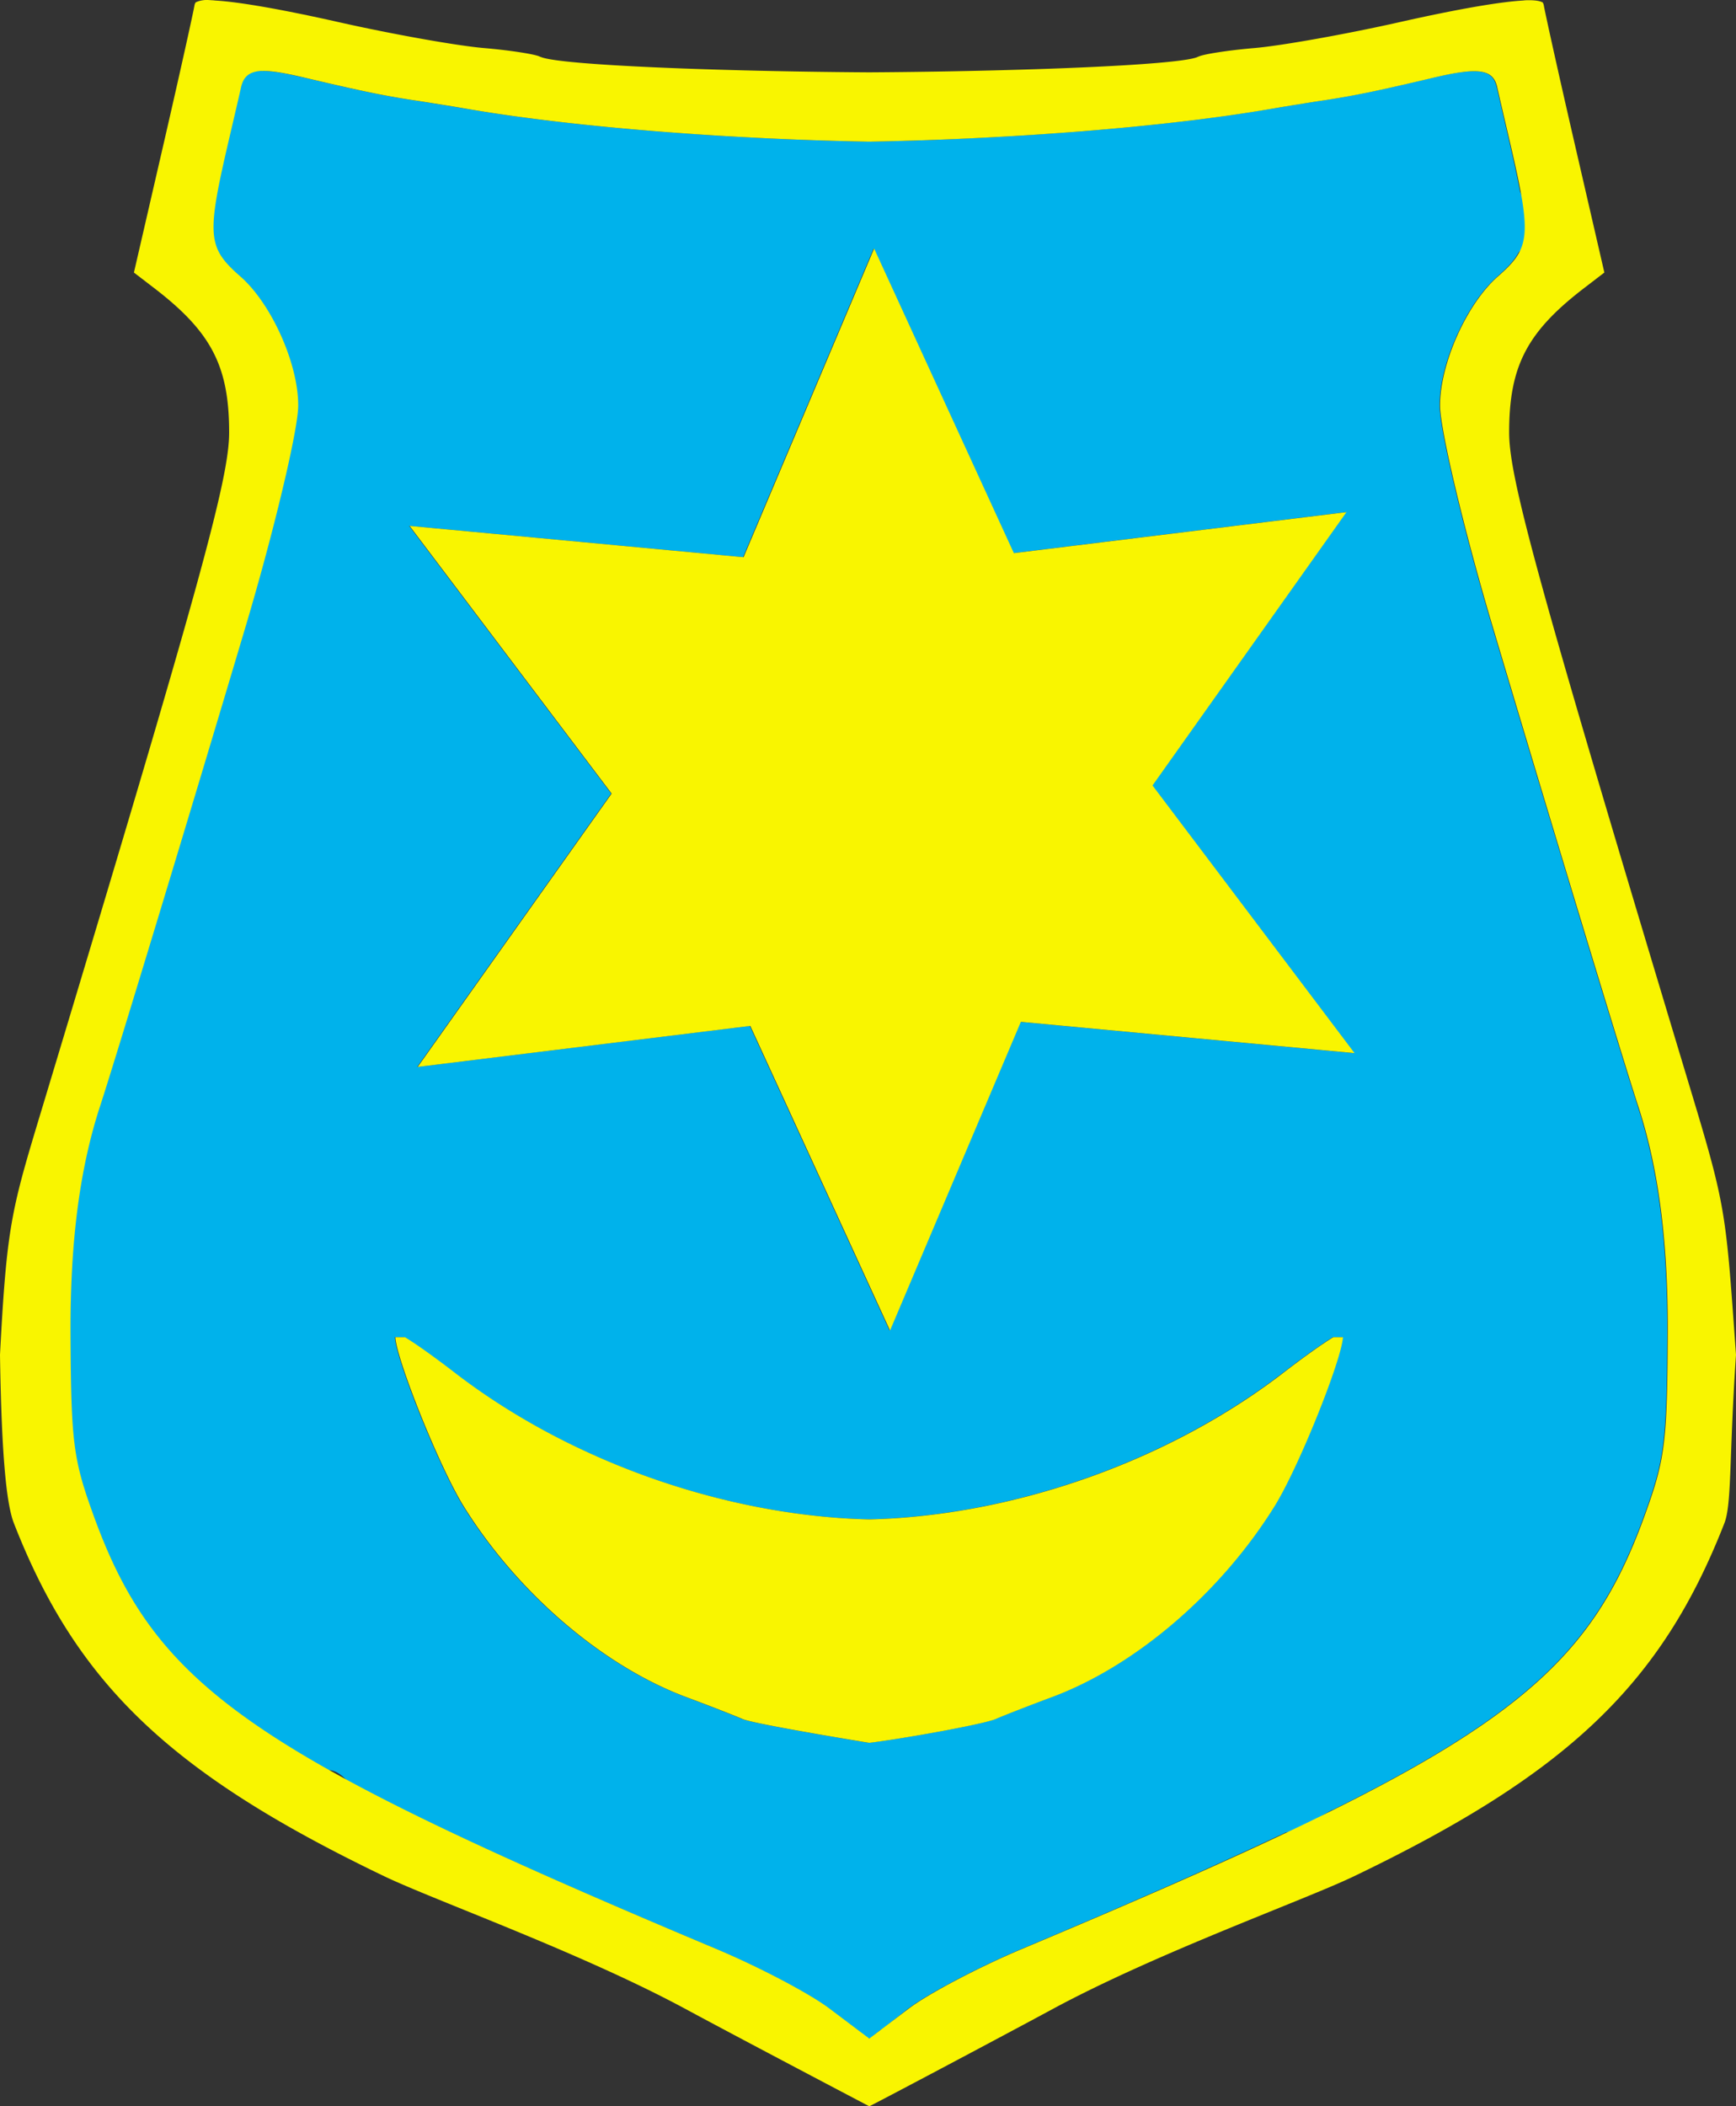
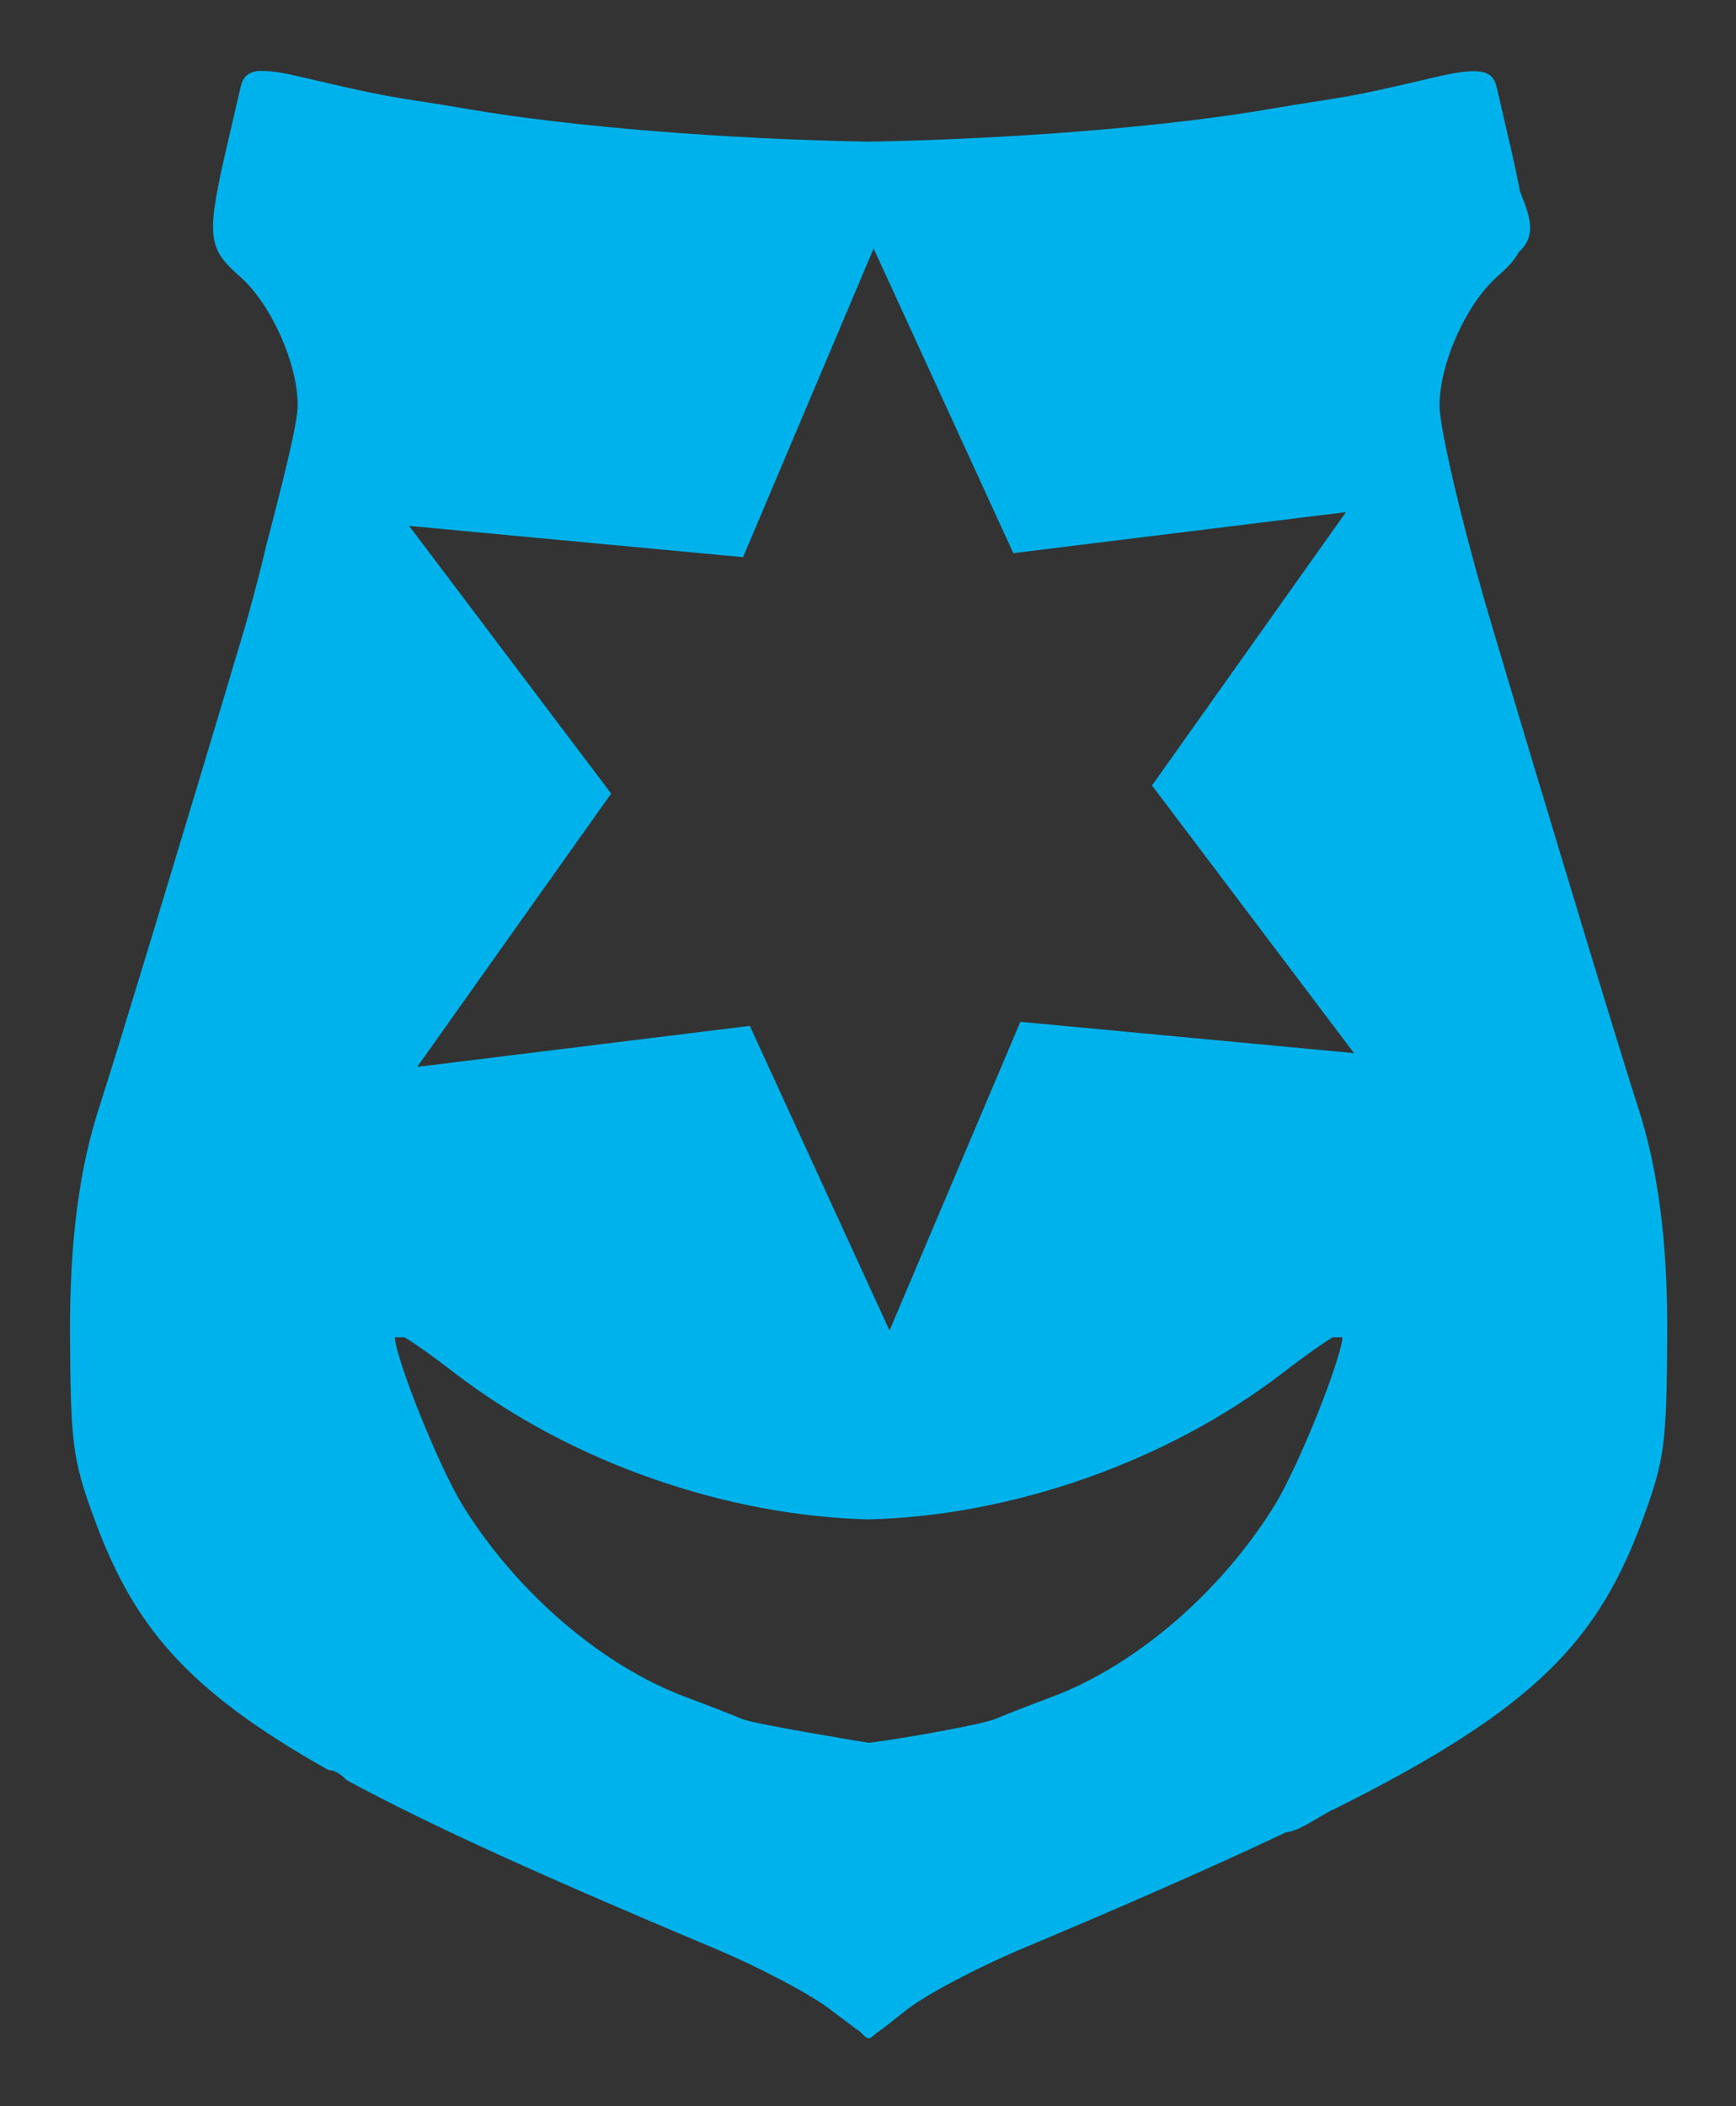
<svg xmlns="http://www.w3.org/2000/svg" viewBox="0 0 750.01 909.73" version="1.0">
  <rect x="0" y="0" width="750.01" height="909.73" fill="#333333" stroke="none" />
  <path d="M111.368 30.65c-4.496.59-6.564 3.038-7.46 7.108-.656 2.965-2.973 12.913-5.131 22.143-9.86 42.211-9.46 46.945 4.893 59.556 13.457 11.806 25.053 37.764 24.944 55.826-.04 7.37-6.206 32.234-13.576 60.19-2.825 12.702-8.424 32.702-9.15 35.14-24.358 81.822-56.373 187.306-62.816 206.979-8.84 26.983-13.01 58.59-12.82 98.82.22 46.924 1.194 53.986 10.023 78.323 16.698 46.039 38.77 74.493 101.625 109.78.03.02.08-.02.12 0 2.705.07 5.171 1.81 7.34 3.959.08.09.258.15.348.239.02.01-.02.109 0 .119 37.495 20.319 88.586 43.134 159.549 72.952 18.31 7.698 40.439 19.284 49.062 25.868l11.308 8.514c3.5 2.089 3.312 3.73 5.918 4.277.547.119 4.684-3.87 5.35-3.87l11.339-8.92c8.622-6.585 30.742-18.171 49.062-25.87 45.83-19.254 83.285-35.704 114.216-50.344 5.729-.796 9.05-3.64 19.921-9.678.07-.03.17.03.239 0 88.636-44.06 115.27-73.737 134.605-127.026 8.822-24.337 9.797-31.399 10.025-78.322.19-40.23-3.978-71.838-12.82-98.821-6.444-19.673-38.46-125.157-62.817-206.98-12.312-41.344-22.666-84.896-22.726-95.33-.109-18.06 11.488-44.02 24.934-55.825 4.118-3.62 7.072-6.633 8.981-10.025.01-.03-.01-.08 0-.12.02-.04.09-.069.11-.109.02-.05.11-.07.119-.119.02-.04-.03-.09 0-.12 8.096-7.34 4.873-15.52.587-26.337-.05-.254-.07-.44-.12-.699-1.133-5.973-2.715-13.177-4.783-22.027-2.149-9.23-4.466-19.178-5.122-22.143-1.741-7.905-7.917-8.857-27.62-4.196-24.814 5.873-34.62 7.851-47.43 9.79-6.157.93-16.232 2.548-22.379 3.613C502.571 55.042 435 60.11 375.336 61.183h-.12c-59.664-1.073-127.235-6.141-173.88-14.218-6.157-1.065-16.222-2.682-22.378-3.613-12.81-1.939-22.617-3.917-47.431-9.79-8.156-1.93-14.014-3.002-18.18-2.913-.369.008-.707-.025-1.055 0-.318.024-.627-.04-.925 0zm266.067 76.684l60.36 131.581 143.706-17.723L497.7 339.257l87.293 115.61L440.83 441.34l-56.521 133.332-60.37-131.582-143.696 17.714 83.792-118.056-87.293-115.609 144.282 13.517 56.412-133.322zm-206.87 470.252h4.197c4.575 2.735 12.62 8.464 21.443 15.267 50.514 38.917 117.906 61.922 179.012 63.394h.12c61.096-1.472 128.488-24.477 179.002-63.394 8.822-6.803 16.868-12.532 21.443-15.267h4.198c-.567 9.747-19.106 56.213-29.599 73.071-23.352 37.485-60.082 68.934-96.264 82.39-9.23 3.442-20.14 7.678-24.238 9.439-5.082 2.188-38.898 8.334-54.542 10.264-.04 0-49.58-8.076-54.662-10.264-4.097-1.76-15.008-5.997-24.237-9.439-36.183-13.456-72.912-44.905-96.265-82.39-10.503-16.858-29.041-63.324-29.608-73.07z" fill-rule="evenodd" fill="#00b2eb" />
-   <path d="M88.627.006c-1.623.121-2.861.481-3.612.816a6.86 6.86 0 00-.234.116h-.116c-.01 0-.105.002-.117 0v.117l-.116.117a2.237 2.237 0 000 .116l-.117.117-.117.116V1.871h-.116v.116c-.348 2.416-6.05 28.214-13.053 58.62l-13.169 57.11 8.508 6.524c24.978 19.106 32.628 33.885 32.628 62.578 0 19.951-12.69 65.94-79.362 287.043C5.088 522.11 3.066 526.793 0 585.164c.662 43.314 2.754 64.419 5.998 72.723 27.169 69.56 67.817 108.2 159.887 152.438 21.722 10.423 85.275 33.07 130.428 57.456 23.144 12.502 79.208 41.951 79.248 41.951 1.253-.457 56.163-29.548 79.128-41.95 45.153-24.387 108.706-47.034 130.418-57.457 92.077-44.238 132.725-82.877 159.887-152.438 3.252-8.304 2.038-29.22 5.012-72.723-4.336-60.21-4.097-63.055-18.648-111.302-66.666-221.103-79.357-267.092-79.357-287.043 0-28.693 7.649-43.472 32.632-62.578l8.504-6.524-13.168-57.11c-7.002-30.406-12.701-56.205-13.05-58.62 0-.024-.01-.104 0-.116h-.119v-.35l-.119-.117-.12-.116V1.17c-.02-.024-.099-.1-.109-.116V.938h-.238a3.918 3.918 0 00-.23-.116c-1.193-.533-3.55-.825-6.881-.7-.408.016-.826.09-1.274.117-10.184.6-28.603 3.794-53.15 9.323-22.874 5.153-51.05 10.198-62.697 11.188-11.467.976-22.298 2.686-24.238 3.73-.02-.002-.11 0-.12 0-.099.05-.327.172-.467.233-9.2 3.537-77.675 6.132-141.596 6.526h-.12c-64.438-.397-133.52-3.06-141.825-6.643-.09-.03-.279-.085-.359-.116-1.939-1.044-12.77-2.754-24.237-3.73-11.647-.99-39.823-6.035-62.698-11.188C121.776 4.034 103.357.84 93.177.24c-.447-.026-.865-.1-1.282-.116-.937-.036-1.786-.144-2.564-.117-.248.009-.467-.017-.699 0zm23.895 30.65c.338-.025.676.009 1.044 0 4.167-.09 10.025.983 18.18 2.914 24.815 5.872 34.622 7.851 47.432 9.79 6.156.93 16.221 2.547 22.378 3.613 46.645 8.076 114.216 13.145 173.88 14.217h.12c59.664-1.072 127.235-6.141 173.88-14.217 6.157-1.066 16.222-2.683 22.378-3.614 12.81-1.938 22.617-3.917 47.431-9.79 19.703-4.66 25.879-3.709 27.62 4.196.656 2.966 2.973 12.913 5.131 22.143 9.857 42.214 9.459 46.948-4.903 59.549-13.447 11.815-25.043 37.774-24.934 55.825.06 10.443 10.423 53.995 22.726 95.34 24.357 81.823 56.372 187.307 62.817 206.97 8.842 26.992 13.01 58.6 12.82 98.83-.219 46.924-1.193 53.975-10.025 78.322-26.834 73.977-67.7 102.471-268.982 187.05-18.32 7.697-40.439 19.284-49.062 25.868l-16.897 12.82-17.018-12.82c-8.622-6.584-30.742-18.17-49.062-25.869-201.28-84.578-242.148-113.072-268.981-187.049-8.828-24.347-9.802-31.398-10.022-78.322-.19-40.23 3.978-71.838 12.82-98.83 6.442-19.663 38.458-125.147 62.814-206.97 12.312-41.345 22.666-84.897 22.726-95.34.109-18.051-11.488-44.01-24.934-55.825-14.362-12.601-14.762-17.335-4.903-59.549 2.158-9.23 4.475-19.177 5.131-22.143.955-4.342 3.253-6.73 8.395-7.108zm265.132 76.687l-56.412 133.322L176.97 227.15l87.283 115.609-83.792 118.055L324.156 443.1l60.37 131.572 56.522-133.322 144.163 13.516-87.284-115.61 83.793-118.055-143.695 17.714-60.37-131.572zm-206.86 470.243c.556 9.747 19.095 56.223 29.598 73.07 23.352 37.486 60.082 68.934 96.264 82.4 9.23 3.432 20.14 7.679 24.238 9.44 5.082 2.177 54.622 10.263 54.662 10.253 15.644-1.93 49.46-8.076 54.542-10.254 4.097-1.76 15.008-6.007 24.237-9.438 36.183-13.467 72.912-44.915 96.265-82.4 10.503-16.848 29.041-63.324 29.598-73.071h-4.187c-4.585 2.745-12.62 8.473-21.453 15.266-50.514 38.928-117.906 61.932-179.002 63.404h-.12c-61.096-1.472-128.488-24.476-179.002-63.404-8.822-6.793-16.868-12.521-21.453-15.266h-4.187z" fill="#f9f500" />
</svg>